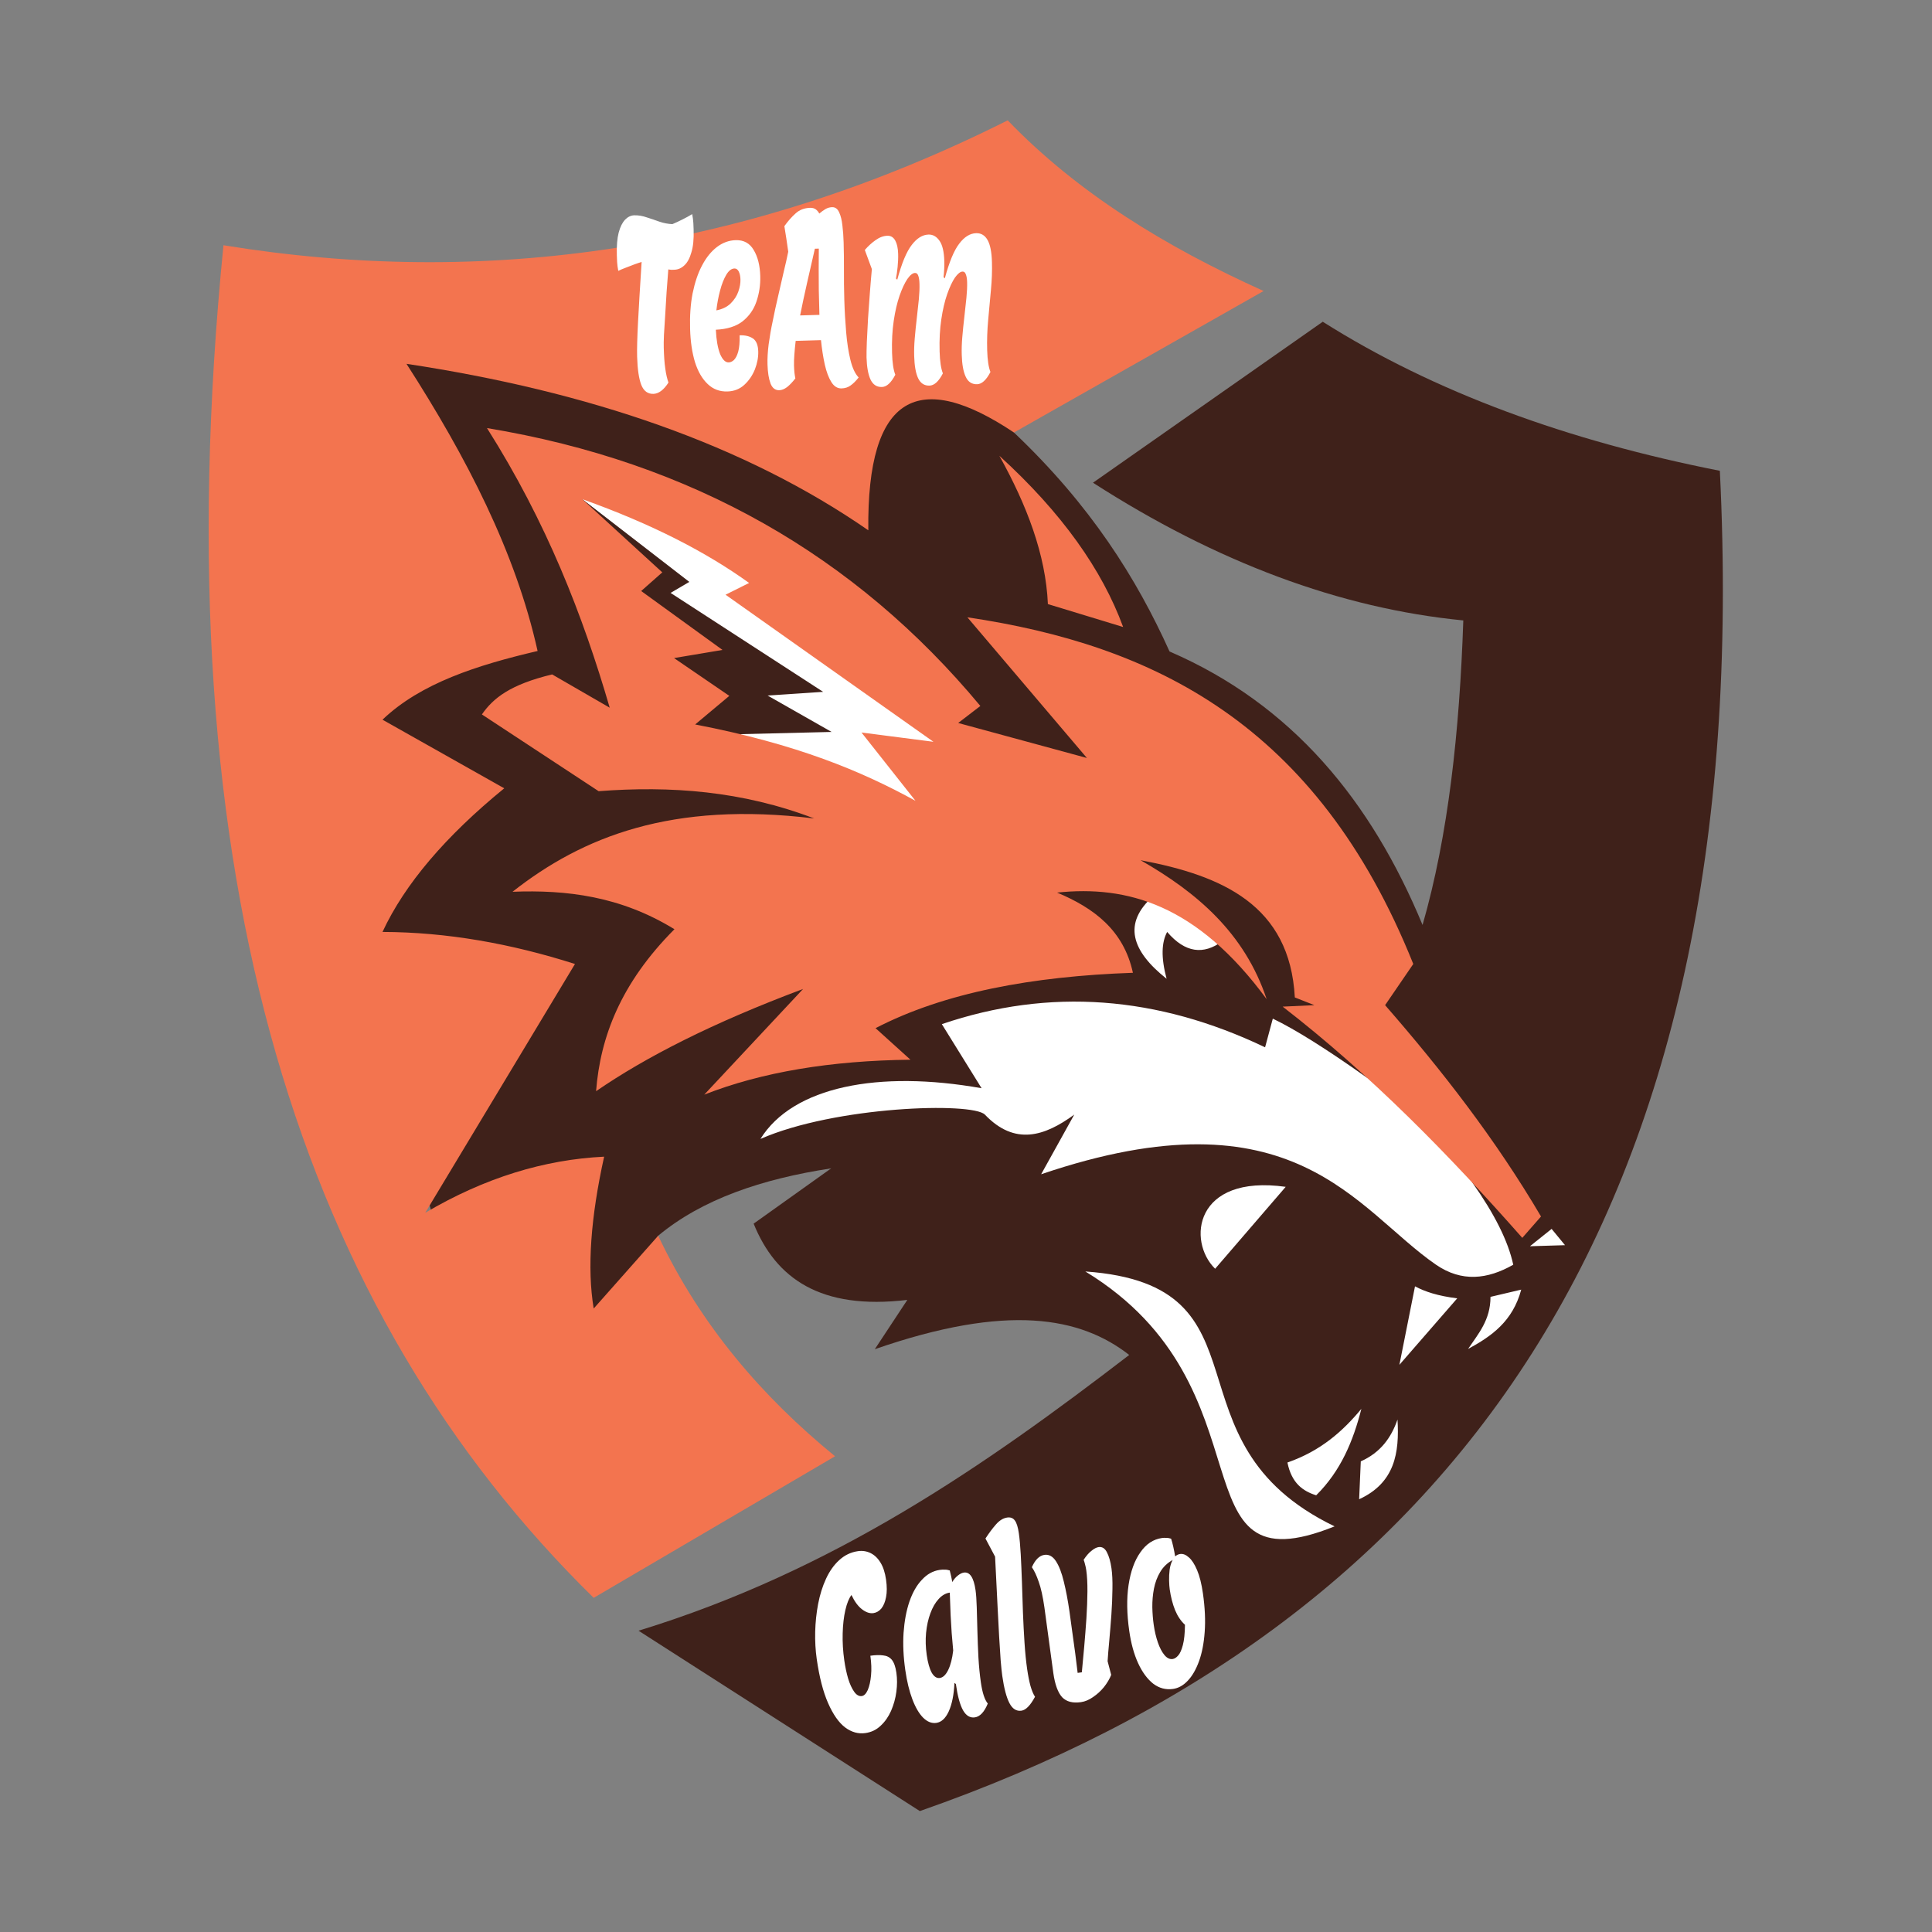
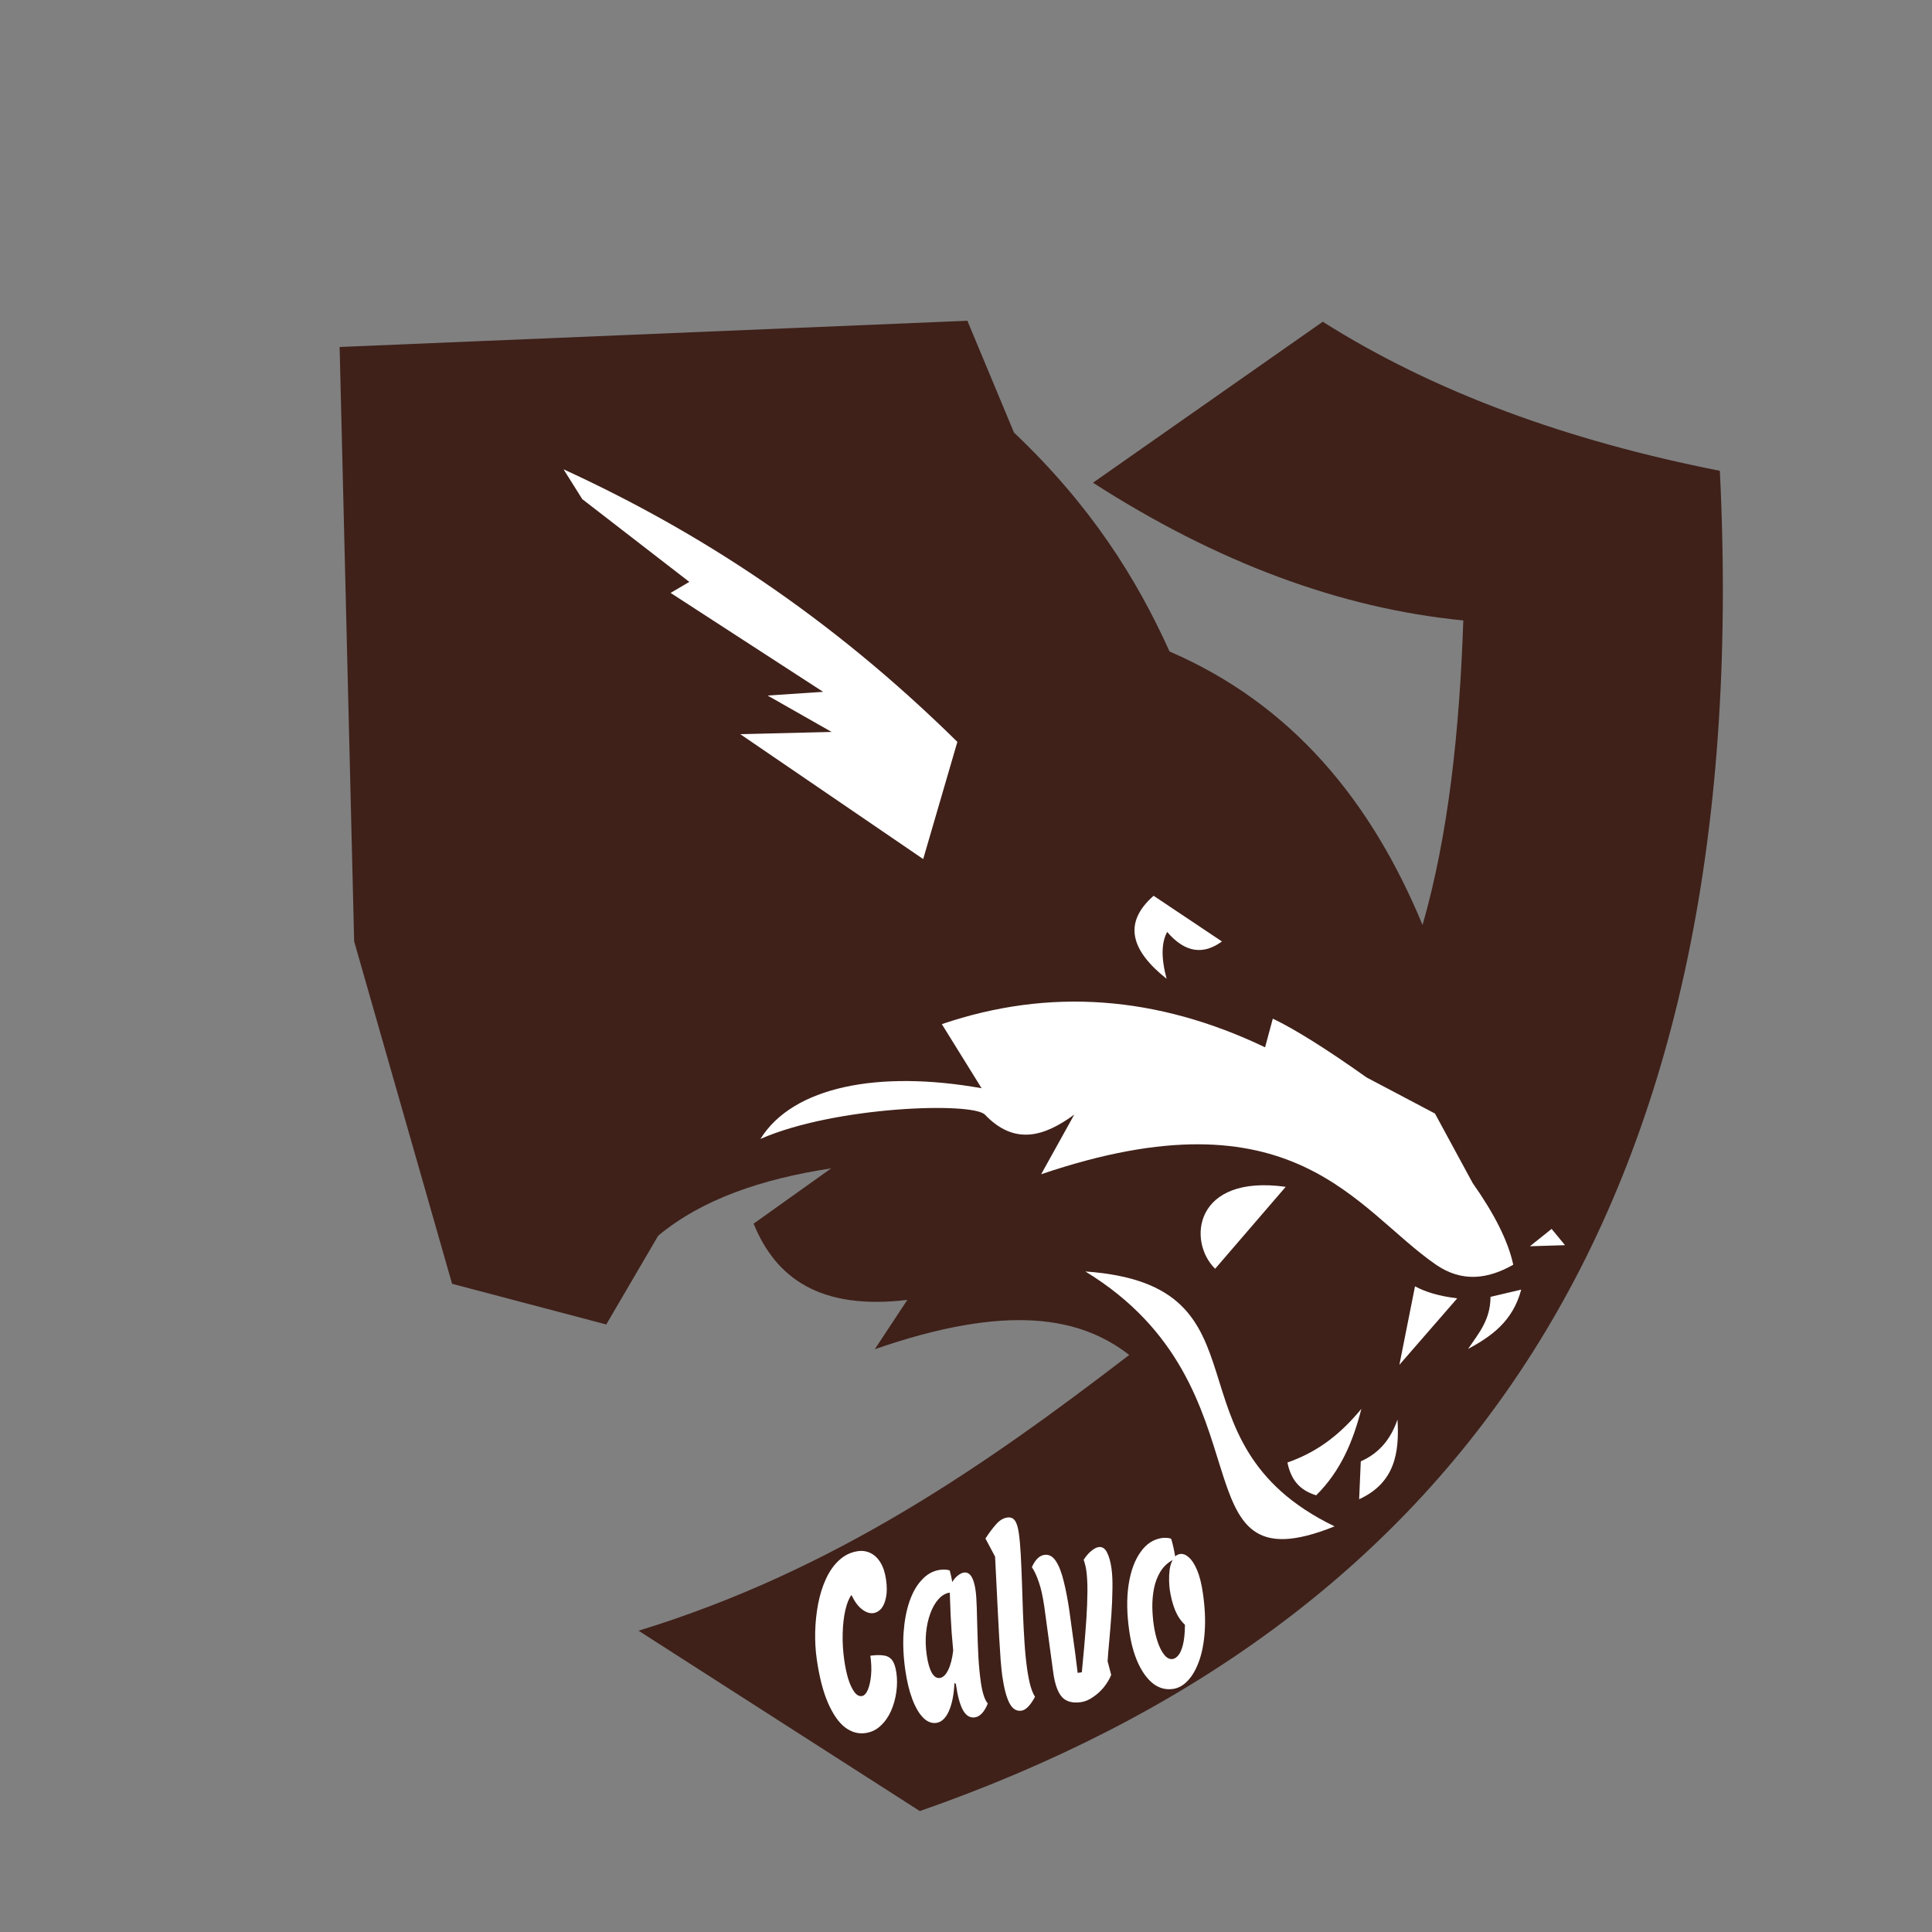
<svg xmlns="http://www.w3.org/2000/svg" xmlns:ns1="http://www.serif.com/" width="100%" height="100%" viewBox="0 0 1080 1080" version="1.1" xml:space="preserve" style="fill-rule:evenodd;clip-rule:evenodd;stroke-linejoin:round;stroke-miterlimit:2;">
  <rect x="0" y="0" width="1080" height="1080" fill="#808080" stroke="none" />
  <g transform="matrix(1,0,0,1,-2358,0)">
    <g id="Logo" transform="matrix(1.295,0,0,1.277,-768.043,0)">
-       <rect x="2414" y="0" width="834" height="846" style="fill:none;" />
      <g id="Logo1" ns1:id="Logo" transform="matrix(3.546,0,0,3.597,-1040.11,-4475.87)">
        <g id="LEXX-ESPORTS" ns1:id="LEXX ESPORTS">
          <g id="Logo2" ns1:id="Logo">
            <g id="Logo3" ns1:id="Logo">
              <g transform="matrix(1,0,0,1,0,-340.21)">
                <path d="M1135.09,1623.7L1107.12,1643.29C1122.14,1652.95 1137.17,1658.58 1152.2,1660.05C1151.74,1673.6 1150.37,1686.23 1147.24,1697.11C1140.98,1682.01 1131.36,1670.27 1116.44,1663.83C1112.43,1654.94 1106.86,1646.06 1097.5,1637.18L1091.83,1623.58L1015.41,1626.77L1017.18,1699.11L1029.1,1740.78L1047.87,1745.73L1054.19,1734.93C1059.51,1730.5 1066.79,1728.02 1075.25,1726.73L1065.81,1733.46C1068.5,1740.1 1073.92,1744.01 1084.52,1742.74L1080.56,1748.74C1096.73,1743.13 1105.6,1744.82 1111.53,1749.44C1093.93,1762.95 1075.59,1775.7 1051.8,1783L1086.04,1804.95C1150.4,1782.48 1187.95,1733.2 1183.43,1641.84C1164.92,1638.19 1148.67,1632.28 1135.09,1623.7Z" style="fill:rgb(63,33,26);" />
              </g>
              <g transform="matrix(1,0,0,1,0,-348.78)">
                <path d="M1042.67,1650.23C1058.98,1657.71 1075.02,1668.04 1090.61,1683.4L1086.45,1697.66L1064.18,1682.46L1075.3,1682.19L1067.51,1677.76L1074.27,1677.31L1055.7,1665.27L1057.98,1663.93L1044.95,1653.86L1042.67,1650.23ZM1066.64,1731.72C1070.59,1725.35 1081.02,1723.32 1093.56,1725.55L1088.72,1717.75C1101.84,1713.29 1114.95,1714.3 1128.07,1720.57L1129.01,1717.08C1131.74,1718.39 1135.55,1720.78 1140.43,1724.24L1148.75,1728.63L1153.34,1737.09C1155.98,1740.83 1157.66,1744.15 1158.28,1747.03C1155.15,1748.81 1152.02,1749.18 1148.88,1747.03C1139.12,1740.31 1131.65,1725.54 1100.81,1736.02L1104.84,1728.76C1101.21,1731.42 1097.59,1732.56 1093.96,1728.76C1092.41,1727.21 1075.75,1727.73 1066.64,1731.72ZM1114.5,1702.13C1110.67,1705.49 1111.83,1708.86 1116.08,1712.23C1115.38,1709.61 1115.47,1707.78 1116.15,1706.53C1118.37,1709.12 1120.59,1709.31 1122.82,1707.69L1114.5,1702.13ZM1106.19,1747.85C1129.6,1749.5 1115.18,1768.57 1136.53,1778.87C1116.65,1786.87 1129.46,1762.02 1106.19,1747.85ZM1162.95,1742.67L1160.31,1744.78L1164.58,1744.65L1162.95,1742.67ZM1159.25,1750.06L1155.51,1750.94C1155.51,1753.78 1154.02,1755.43 1152.78,1757.28C1155.6,1755.75 1158.21,1753.95 1159.25,1750.06ZM1146.32,1749.66C1147.52,1750.3 1149.09,1750.83 1151.46,1751.12L1144.42,1759.21L1146.32,1749.66ZM1130.58,1737.55L1121.99,1747.52C1118.58,1744.19 1119.43,1735.99 1130.58,1737.55ZM1130.79,1771.1C1131.3,1773.62 1132.67,1774.58 1134.29,1775.09C1137.3,1772.11 1138.8,1768.46 1139.79,1764.57C1137.55,1767.27 1134.87,1769.68 1130.79,1771.1ZM1139.72,1770.96L1139.52,1775.57C1143.88,1773.57 1144.43,1769.9 1144.19,1765.87C1143.43,1768.06 1142.14,1769.88 1139.72,1770.96Z" style="fill:white;" />
              </g>
              <g transform="matrix(1,0,0,1,0,-390.55)">
-                 <path d="M1127.89,1670.3C1115.96,1664.92 1105.23,1658.35 1096.74,1649.53C1064.91,1665.48 1033.09,1669.92 1001.27,1664.73C993.544,1742.34 1011.04,1794.75 1046.34,1829.34L1075.72,1812.11C1066.85,1804.86 1059.38,1796.21 1054.19,1785.27L1046.34,1794.13C1045.52,1789.22 1045.98,1783.02 1047.61,1775.65C1040.35,1776 1033.09,1778.2 1025.83,1782.48L1044.06,1752.2C1036.25,1749.71 1028.44,1748.32 1020.63,1748.3C1023.34,1742.47 1028.31,1736.65 1035.45,1730.82L1020.63,1722.47C1025.27,1718.03 1032.15,1715.83 1039.51,1714.11C1036.84,1702.08 1030.86,1690.52 1023.55,1679.16C1045.7,1682.51 1064.71,1688.99 1079.77,1699.42C1079.58,1682.78 1085.97,1679.81 1097.5,1687.52L1127.89,1670.3ZM1101.63,1708.4L1110.79,1711.19C1108.24,1704.24 1103.35,1697.3 1095.72,1690.35C1099.07,1696.37 1101.37,1702.38 1101.63,1708.4ZM1091.83,1710.01C1114.39,1713.36 1134.36,1722.89 1146.11,1752.2L1142.68,1757.21C1149.62,1765.17 1156.14,1773.55 1161.66,1782.93L1159.38,1785.53C1150.42,1775.38 1140.98,1765.72 1130.21,1757.39L1134.07,1757.21L1131.69,1756.27C1131.09,1745.05 1122.87,1741.44 1112.91,1739.57C1119.76,1743.48 1125.57,1748.42 1128.26,1756.48C1119.76,1744.92 1111.25,1742.62 1102.75,1743.51C1107.21,1745.38 1110.85,1748.07 1111.98,1753.27C1099.72,1753.7 1089.01,1755.68 1080.65,1760.01L1084.9,1763.85C1075.23,1763.96 1066.83,1765.34 1059.8,1768.1L1071.83,1755.24C1060.75,1759.39 1052.67,1763.53 1046.63,1767.68C1047.14,1761.11 1049.62,1754.54 1056.17,1747.97C1049.6,1743.94 1043.03,1743.16 1036.46,1743.41C1044.98,1736.71 1055.85,1732.37 1073.18,1734.49C1064.44,1731.14 1055.69,1730.5 1046.94,1731.17L1032.73,1721.83C1034.11,1719.84 1036.18,1718.19 1041.28,1716.96L1048.29,1721.01C1045.01,1709.76 1040.61,1698.45 1033.35,1686.98C1058.29,1691.1 1078.21,1702.52 1093.41,1720.8L1090.71,1722.87L1106.38,1727.13L1091.83,1710.01ZM1044.95,1695.63C1053.55,1698.7 1060.12,1702.13 1065.26,1705.83L1062.39,1707.26L1087.7,1725.16L1078.94,1724.03L1085.51,1732.34C1078.97,1728.75 1071.08,1725.43 1058.69,1723.05L1062.85,1719.57L1056.12,1714.97L1062.02,1713.98L1052.12,1706.81L1054.69,1704.54L1044.95,1695.63Z" style="fill:rgb(243,116,79);" />
-               </g>
+                 </g>
              <g transform="matrix(1,-0.029,0.029,1,0,0)">
-                 <path d="M1015.28,1321.71C1014.6,1321.71 1014.12,1321.34 1013.84,1320.59C1013.57,1319.83 1013.43,1318.68 1013.43,1317.15C1013.43,1316.21 1013.51,1314.81 1013.66,1312.95C1013.81,1311.09 1014.03,1308.65 1014.31,1305.63C1014.08,1305.69 1013.78,1305.78 1013.42,1305.9C1013.06,1306.02 1012.71,1306.14 1012.34,1306.28C1011.98,1306.4 1011.68,1306.52 1011.44,1306.63C1011.38,1306.26 1011.34,1305.9 1011.33,1305.55C1011.32,1305.19 1011.32,1304.92 1011.32,1304.72C1011.32,1303.61 1011.42,1302.69 1011.62,1301.99C1011.83,1301.28 1012.11,1300.77 1012.45,1300.43C1012.79,1300.1 1013.17,1299.93 1013.57,1299.93C1014.08,1299.93 1014.59,1300.03 1015.1,1300.23C1015.6,1300.4 1016.1,1300.59 1016.61,1300.79C1017.12,1300.98 1017.65,1301.1 1018.18,1301.14C1018.55,1301 1018.97,1300.82 1019.42,1300.61C1019.88,1300.39 1020.29,1300.19 1020.63,1299.99C1020.69,1300.36 1020.73,1300.73 1020.74,1301.08C1020.75,1301.43 1020.75,1301.7 1020.75,1301.9C1020.75,1303.02 1020.64,1303.93 1020.4,1304.63C1020.18,1305.34 1019.88,1305.86 1019.5,1306.19C1019.12,1306.53 1018.71,1306.69 1018.26,1306.69L1017.88,1306.69C1017.76,1306.67 1017.64,1306.65 1017.53,1306.63C1017.44,1307.51 1017.34,1308.43 1017.24,1309.39C1017.15,1310.36 1017.07,1311.29 1016.99,1312.19C1016.9,1313.07 1016.84,1313.86 1016.77,1314.57C1016.72,1315.25 1016.7,1315.77 1016.7,1316.12C1016.7,1317.12 1016.73,1317.97 1016.81,1318.65C1016.88,1319.34 1017,1319.92 1017.15,1320.39C1016.55,1321.27 1015.92,1321.71 1015.28,1321.71ZM1024.29,1321.68C1023.35,1321.68 1022.56,1321.36 1021.92,1320.71C1021.27,1320.06 1020.78,1319.16 1020.45,1318.01C1020.13,1316.83 1019.97,1315.48 1019.97,1313.95C1019.97,1312.36 1020.11,1310.92 1020.4,1309.63C1020.71,1308.32 1021.12,1307.19 1021.66,1306.25C1022.19,1305.31 1022.81,1304.59 1023.52,1304.08C1024.23,1303.57 1025.01,1303.31 1025.83,1303.31C1026.81,1303.31 1027.53,1303.73 1027.99,1304.58C1028.46,1305.42 1028.69,1306.48 1028.69,1307.75C1028.69,1308.85 1028.5,1309.88 1028.13,1310.87C1027.77,1311.83 1027.18,1312.61 1026.36,1313.22C1025.55,1313.8 1024.46,1314.11 1023.1,1314.13C1023.12,1315.38 1023.27,1316.37 1023.53,1317.1C1023.81,1317.8 1024.14,1318.15 1024.55,1318.15C1024.75,1318.15 1024.96,1318.07 1025.18,1317.89C1025.4,1317.69 1025.59,1317.36 1025.74,1316.89C1025.89,1316.4 1025.97,1315.73 1025.97,1314.89C1026.65,1314.89 1027.19,1315.04 1027.59,1315.33C1027.98,1315.62 1028.18,1316.15 1028.18,1316.92C1028.18,1317.62 1028.02,1318.35 1027.71,1319.09C1027.39,1319.82 1026.95,1320.43 1026.36,1320.94C1025.79,1321.43 1025.1,1321.68 1024.29,1321.68ZM1023.23,1311.78C1023.97,1311.66 1024.56,1311.39 1025,1310.98C1025.44,1310.57 1025.77,1310.1 1025.97,1309.57C1026.17,1309.04 1026.27,1308.55 1026.27,1308.1C1026.27,1307.71 1026.21,1307.39 1026.09,1307.13C1025.97,1306.88 1025.8,1306.75 1025.58,1306.75C1025.21,1306.75 1024.87,1307 1024.56,1307.49C1024.25,1307.98 1023.98,1308.61 1023.75,1309.39C1023.52,1310.16 1023.35,1310.95 1023.23,1311.78ZM1030.6,1321.71C1030.11,1321.71 1029.76,1321.42 1029.56,1320.86C1029.36,1320.27 1029.26,1319.5 1029.26,1318.54C1029.26,1317.81 1029.33,1317 1029.47,1316.1C1029.62,1315.19 1029.81,1314.25 1030.05,1313.27C1030.28,1312.28 1030.52,1311.28 1030.79,1310.28C1031.05,1309.28 1031.3,1308.32 1031.54,1307.4C1031.79,1306.48 1032.01,1305.64 1032.18,1304.9C1032.13,1304.41 1032.07,1303.89 1032,1303.34C1031.92,1302.79 1031.86,1302.27 1031.8,1301.78C1032.25,1301.18 1032.73,1300.67 1033.22,1300.26C1033.71,1299.84 1034.31,1299.64 1035.01,1299.64C1035.27,1299.64 1035.49,1299.71 1035.67,1299.84C1035.85,1299.98 1035.99,1300.16 1036.09,1300.37C1036.36,1300.16 1036.61,1299.98 1036.87,1299.84C1037.12,1299.71 1037.38,1299.64 1037.67,1299.64C1038.05,1299.64 1038.33,1299.85 1038.51,1300.29C1038.69,1300.7 1038.81,1301.24 1038.86,1301.9C1038.92,1302.55 1038.95,1303.23 1038.95,1303.96C1038.95,1305.08 1038.93,1306.2 1038.89,1307.34C1038.85,1308.47 1038.83,1309.68 1038.83,1310.95C1038.83,1312.31 1038.87,1313.62 1038.94,1314.89C1039.01,1316.16 1039.15,1317.29 1039.36,1318.27C1039.57,1319.25 1039.88,1319.98 1040.3,1320.44C1039.95,1320.86 1039.62,1321.17 1039.3,1321.38C1038.99,1321.6 1038.61,1321.71 1038.18,1321.71C1037.69,1321.71 1037.28,1321.44 1036.97,1320.91C1036.66,1320.39 1036.41,1319.67 1036.23,1318.77C1036.06,1317.87 1035.93,1316.87 1035.85,1315.77L1032.77,1315.77C1032.68,1316.38 1032.61,1316.94 1032.56,1317.45C1032.51,1317.94 1032.48,1318.38 1032.48,1318.77C1032.48,1319.4 1032.52,1319.92 1032.6,1320.33C1032.23,1320.78 1031.88,1321.12 1031.56,1321.36C1031.23,1321.59 1030.92,1321.71 1030.6,1321.71ZM1033.4,1312.69L1035.75,1312.69C1035.75,1311.59 1035.75,1310.6 1035.76,1309.72C1035.78,1308.84 1035.8,1307.99 1035.82,1307.19C1035.85,1306.37 1035.88,1305.52 1035.91,1304.63L1035.43,1304.63C1035.09,1305.95 1034.73,1307.31 1034.37,1308.72C1034.01,1310.13 1033.68,1311.45 1033.4,1312.69ZM1043.1,1321.68C1042.47,1321.68 1042.02,1321.37 1041.74,1320.74C1041.47,1320.11 1041.33,1319.21 1041.33,1318.04C1041.33,1317.62 1041.37,1317 1041.42,1316.15C1041.49,1315.29 1041.56,1314.34 1041.65,1313.3C1041.75,1312.25 1041.86,1311.19 1041.97,1310.13C1042.08,1309.07 1042.19,1308.13 1042.29,1307.31L1041.5,1304.96C1041.91,1304.51 1042.36,1304.12 1042.83,1303.81C1043.32,1303.48 1043.8,1303.31 1044.3,1303.31C1044.72,1303.31 1045.03,1303.52 1045.24,1303.93C1045.44,1304.32 1045.54,1304.86 1045.54,1305.55C1045.54,1306.06 1045.5,1306.58 1045.43,1307.13C1045.36,1307.68 1045.28,1308.15 1045.19,1308.54L1045.34,1308.69C1045.94,1306.71 1046.56,1305.32 1047.22,1304.52C1047.87,1303.71 1048.57,1303.31 1049.3,1303.31C1049.84,1303.31 1050.28,1303.58 1050.62,1304.11C1050.96,1304.62 1051.13,1305.45 1051.13,1306.6C1051.13,1307.19 1051.08,1307.84 1050.98,1308.54L1051.13,1308.69C1051.73,1306.71 1052.35,1305.32 1053.01,1304.52C1053.66,1303.71 1054.36,1303.31 1055.1,1303.31C1055.71,1303.31 1056.17,1303.61 1056.47,1304.19C1056.77,1304.76 1056.92,1305.65 1056.92,1306.87C1056.92,1307.93 1056.85,1309.05 1056.7,1310.25C1056.56,1311.42 1056.41,1312.64 1056.26,1313.89C1056.11,1315.13 1056.03,1316.35 1056.03,1317.57C1056.03,1318.78 1056.14,1319.67 1056.35,1320.24C1055.82,1321.2 1055.26,1321.68 1054.69,1321.68C1054.05,1321.68 1053.6,1321.37 1053.33,1320.74C1053.05,1320.11 1052.92,1319.21 1052.92,1318.04C1052.92,1317.39 1052.96,1316.67 1053.05,1315.89C1053.14,1315.09 1053.25,1314.27 1053.37,1313.45C1053.49,1312.63 1053.6,1311.85 1053.69,1311.13C1053.78,1310.4 1053.83,1309.78 1053.83,1309.25C1053.83,1308.84 1053.79,1308.51 1053.7,1308.28C1053.63,1308.04 1053.5,1307.93 1053.31,1307.93C1053.04,1307.93 1052.73,1308.16 1052.37,1308.63C1052.03,1309.1 1051.69,1309.77 1051.36,1310.63C1051.04,1311.47 1050.77,1312.48 1050.56,1313.66C1050.35,1314.83 1050.24,1316.13 1050.24,1317.57C1050.24,1318.78 1050.35,1319.67 1050.56,1320.24C1050.03,1321.2 1049.47,1321.68 1048.89,1321.68C1048.26,1321.68 1047.81,1321.37 1047.53,1320.74C1047.26,1320.11 1047.13,1319.21 1047.13,1318.04C1047.13,1317.39 1047.17,1316.67 1047.26,1315.89C1047.35,1315.09 1047.46,1314.27 1047.58,1313.45C1047.7,1312.63 1047.81,1311.85 1047.9,1311.13C1047.99,1310.4 1048.03,1309.78 1048.03,1309.25C1048.03,1308.84 1047.99,1308.51 1047.91,1308.28C1047.84,1308.04 1047.71,1307.93 1047.52,1307.93C1047.25,1307.93 1046.93,1308.16 1046.58,1308.63C1046.24,1309.1 1045.9,1309.77 1045.57,1310.63C1045.25,1311.47 1044.98,1312.48 1044.77,1313.66C1044.56,1314.83 1044.45,1316.13 1044.45,1317.57C1044.45,1318.78 1044.56,1319.67 1044.77,1320.24C1044.23,1321.2 1043.68,1321.68 1043.1,1321.68Z" style="fill:white;" />
-               </g>
+                 </g>
              <g transform="matrix(0.99,-0.142,0.142,0.99,0,0)">
                <path d="M861.746,1593.55C860.879,1593.55 860.097,1593.21 859.402,1592.52C858.716,1591.82 858.172,1590.74 857.769,1589.29C857.365,1587.84 857.164,1586.01 857.164,1583.79C857.164,1582.72 857.26,1581.61 857.451,1580.47C857.643,1579.34 857.92,1578.24 858.283,1577.18C858.656,1576.1 859.114,1575.14 859.659,1574.3C860.213,1573.44 860.854,1572.76 861.579,1572.27C862.305,1571.77 863.112,1571.51 863.999,1571.51C864.543,1571.51 865.032,1571.66 865.466,1571.95C865.909,1572.25 866.257,1572.68 866.509,1573.27C866.761,1573.84 866.887,1574.56 866.887,1575.42C866.887,1576.26 866.786,1576.97 866.585,1577.53C866.393,1578.1 866.136,1578.53 865.814,1578.83C865.501,1579.1 865.158,1579.24 864.785,1579.24C864.342,1579.24 863.908,1579.02 863.485,1578.59C863.061,1578.16 862.719,1577.53 862.456,1576.68C862.104,1577.02 861.771,1577.58 861.458,1578.39C861.156,1579.17 860.914,1580.09 860.733,1581.15C860.551,1582.21 860.46,1583.3 860.46,1584.44C860.46,1585.24 860.511,1586 860.612,1586.7C860.722,1587.39 860.889,1587.95 861.111,1588.38C861.332,1588.81 861.615,1589.03 861.957,1589.03C862.24,1589.03 862.512,1588.82 862.774,1588.41C863.036,1587.98 863.253,1587.41 863.424,1586.7C863.596,1586 863.681,1585.2 863.681,1584.32C864.296,1584.32 864.81,1584.38 865.224,1584.5C865.647,1584.6 865.97,1584.82 866.192,1585.17C866.413,1585.53 866.524,1586.08 866.524,1586.82C866.524,1587.57 866.413,1588.33 866.192,1589.11C865.97,1589.9 865.647,1590.63 865.224,1591.32C864.81,1591.98 864.306,1592.52 863.712,1592.93C863.127,1593.35 862.472,1593.55 861.746,1593.55ZM870.471,1593.55C869.907,1593.55 869.408,1593.27 868.974,1592.7C868.551,1592.13 868.223,1591.33 867.991,1590.29C867.759,1589.25 867.643,1588.04 867.643,1586.64C867.643,1585.02 867.789,1583.51 868.082,1582.12C868.384,1580.73 868.798,1579.51 869.322,1578.48C869.856,1577.44 870.481,1576.63 871.197,1576.07C871.913,1575.48 872.689,1575.18 873.526,1575.18C873.768,1575.18 873.974,1575.2 874.146,1575.24C874.327,1575.26 874.519,1575.32 874.72,1575.42C874.781,1575.97 874.816,1576.45 874.826,1576.86C875.058,1576.57 875.315,1576.34 875.598,1576.18C875.88,1576.01 876.142,1575.92 876.384,1575.92C877.12,1575.92 877.488,1576.69 877.488,1578.24C877.488,1578.75 877.437,1579.44 877.337,1580.33C877.246,1581.19 877.135,1582.15 877.004,1583.21C876.883,1584.25 876.772,1585.31 876.671,1586.41C876.58,1587.49 876.535,1588.5 876.535,1589.44C876.535,1590.71 876.691,1591.6 877.004,1592.11C876.439,1593.07 875.839,1593.55 875.204,1593.55C874.62,1593.55 874.186,1593.2 873.904,1592.49C873.632,1591.79 873.496,1590.69 873.496,1589.2L873.344,1589.05C873.072,1590.47 872.679,1591.57 872.165,1592.38C871.661,1593.16 871.096,1593.55 870.471,1593.55ZM871.666,1588.2C872.059,1588.2 872.442,1587.93 872.815,1587.38C873.188,1586.83 873.501,1586.08 873.753,1585.12C873.793,1584.35 873.833,1583.64 873.874,1582.97C873.924,1582.29 873.984,1581.56 874.055,1580.8C874.136,1580.03 874.231,1579.13 874.342,1578.09C873.828,1578.09 873.339,1578.29 872.876,1578.68C872.422,1579.05 872.014,1579.57 871.651,1580.24C871.288,1580.9 871,1581.67 870.789,1582.53C870.587,1583.37 870.486,1584.26 870.486,1585.2C870.486,1586.16 870.587,1586.91 870.789,1587.44C871,1587.95 871.293,1588.2 871.666,1588.2ZM880.936,1593.55C880.321,1593.55 879.882,1593.18 879.62,1592.43C879.358,1591.69 879.227,1590.55 879.227,1589.03C879.227,1588.59 879.252,1587.96 879.302,1587.12C879.363,1586.27 879.439,1585.31 879.529,1584.24C879.62,1583.16 879.721,1582.04 879.832,1580.88C879.943,1579.71 880.048,1578.57 880.149,1577.48C880.25,1576.38 880.341,1575.4 880.421,1574.54L879.575,1572.19C880.109,1571.58 880.618,1571.07 881.102,1570.66C881.586,1570.25 882.07,1570.04 882.554,1570.04C882.977,1570.04 883.269,1570.21 883.431,1570.54C883.602,1570.85 883.688,1571.38 883.688,1572.13C883.688,1572.81 883.642,1573.67 883.552,1574.71C883.461,1575.73 883.35,1576.85 883.219,1578.06C883.088,1579.26 882.952,1580.49 882.811,1581.77C882.68,1583.04 882.569,1584.26 882.478,1585.44C882.387,1586.62 882.342,1587.68 882.342,1588.64C882.342,1589.41 882.377,1590.09 882.448,1590.7C882.528,1591.29 882.649,1591.76 882.811,1592.11C882.105,1593.07 881.48,1593.55 880.936,1593.55ZM888.255,1593.55C887.247,1593.55 886.521,1593.25 886.077,1592.64C885.644,1592.01 885.427,1590.99 885.427,1589.58C885.427,1588.29 885.437,1586.91 885.457,1585.44C885.477,1583.95 885.487,1582.64 885.487,1581.5C885.487,1580.17 885.407,1579.11 885.245,1578.33C885.094,1577.53 884.903,1576.9 884.671,1576.45C885.195,1575.61 885.77,1575.18 886.395,1575.18C886.959,1575.18 887.388,1575.51 887.68,1576.15C887.972,1576.78 888.169,1577.64 888.27,1578.74C888.381,1579.84 888.436,1581.06 888.436,1582.41C888.436,1583.14 888.431,1583.96 888.421,1584.88C888.421,1585.78 888.416,1586.68 888.406,1587.59C888.396,1588.47 888.381,1589.26 888.36,1589.97L888.875,1589.97C889.096,1589.05 889.338,1588.04 889.601,1586.94C889.863,1585.82 890.115,1584.69 890.357,1583.56C890.599,1582.4 890.795,1581.33 890.946,1580.33C891.098,1579.31 891.173,1578.45 891.173,1577.77C891.173,1577.5 891.158,1577.25 891.128,1577.04C891.108,1576.82 891.077,1576.62 891.037,1576.45C891.42,1576.02 891.783,1575.7 892.126,1575.51C892.479,1575.29 892.791,1575.18 893.063,1575.18C893.497,1575.18 893.799,1575.44 893.971,1575.95C894.152,1576.46 894.243,1577.12 894.243,1577.95C894.243,1578.65 894.162,1579.49 894.001,1580.47C893.85,1581.45 893.658,1582.48 893.426,1583.56C893.195,1584.62 892.963,1585.64 892.731,1586.62C892.499,1587.58 892.312,1588.4 892.171,1589.08L892.368,1590.79C892.096,1591.26 891.733,1591.71 891.279,1592.14C890.835,1592.55 890.347,1592.88 889.812,1593.14C889.288,1593.41 888.769,1593.55 888.255,1593.55ZM899.581,1593.55C898.694,1593.55 897.928,1593.23 897.282,1592.58C896.647,1591.91 896.158,1591 895.816,1589.85C895.473,1588.69 895.302,1587.35 895.302,1585.82C895.302,1583.71 895.538,1581.85 896.012,1580.27C896.496,1578.66 897.156,1577.42 897.993,1576.54C898.83,1575.63 899.783,1575.18 900.851,1575.18C901.023,1575.18 901.194,1575.2 901.365,1575.24C901.547,1575.26 901.738,1575.32 901.94,1575.42C901.99,1575.69 902.031,1576.03 902.061,1576.42C902.091,1576.79 902.111,1577.19 902.122,1577.62C902.212,1577.56 902.308,1577.52 902.409,1577.48C902.52,1577.44 902.636,1577.42 902.757,1577.42C903.11,1577.42 903.442,1577.6 903.755,1577.98C904.067,1578.33 904.324,1578.89 904.526,1579.65C904.728,1580.41 904.828,1581.38 904.828,1582.56C904.828,1584.3 904.677,1585.86 904.375,1587.23C904.082,1588.58 903.684,1589.73 903.18,1590.67C902.676,1591.61 902.111,1592.33 901.486,1592.82C900.871,1593.31 900.236,1593.55 899.581,1593.55ZM900.05,1589.94C900.282,1589.94 900.524,1589.83 900.776,1589.61C901.028,1589.4 901.275,1589.01 901.517,1588.44C901.759,1587.87 901.96,1587.07 902.122,1586.03C901.688,1585.5 901.376,1584.85 901.184,1584.09C900.992,1583.3 900.897,1582.44 900.897,1581.5C900.897,1581.23 900.922,1580.88 900.972,1580.44C901.023,1580.01 901.108,1579.57 901.229,1579.12C901.36,1578.67 901.537,1578.3 901.759,1578.01C901.063,1578.28 900.493,1578.69 900.05,1579.24C899.606,1579.79 899.258,1580.42 899.006,1581.15C898.764,1581.85 898.593,1582.59 898.492,1583.35C898.402,1584.1 898.356,1584.81 898.356,1585.5C898.356,1586.28 898.422,1587.02 898.553,1587.7C898.684,1588.37 898.875,1588.91 899.127,1589.32C899.379,1589.73 899.687,1589.94 900.05,1589.94Z" style="fill:white;" />
              </g>
            </g>
          </g>
        </g>
      </g>
    </g>
  </g>
</svg>